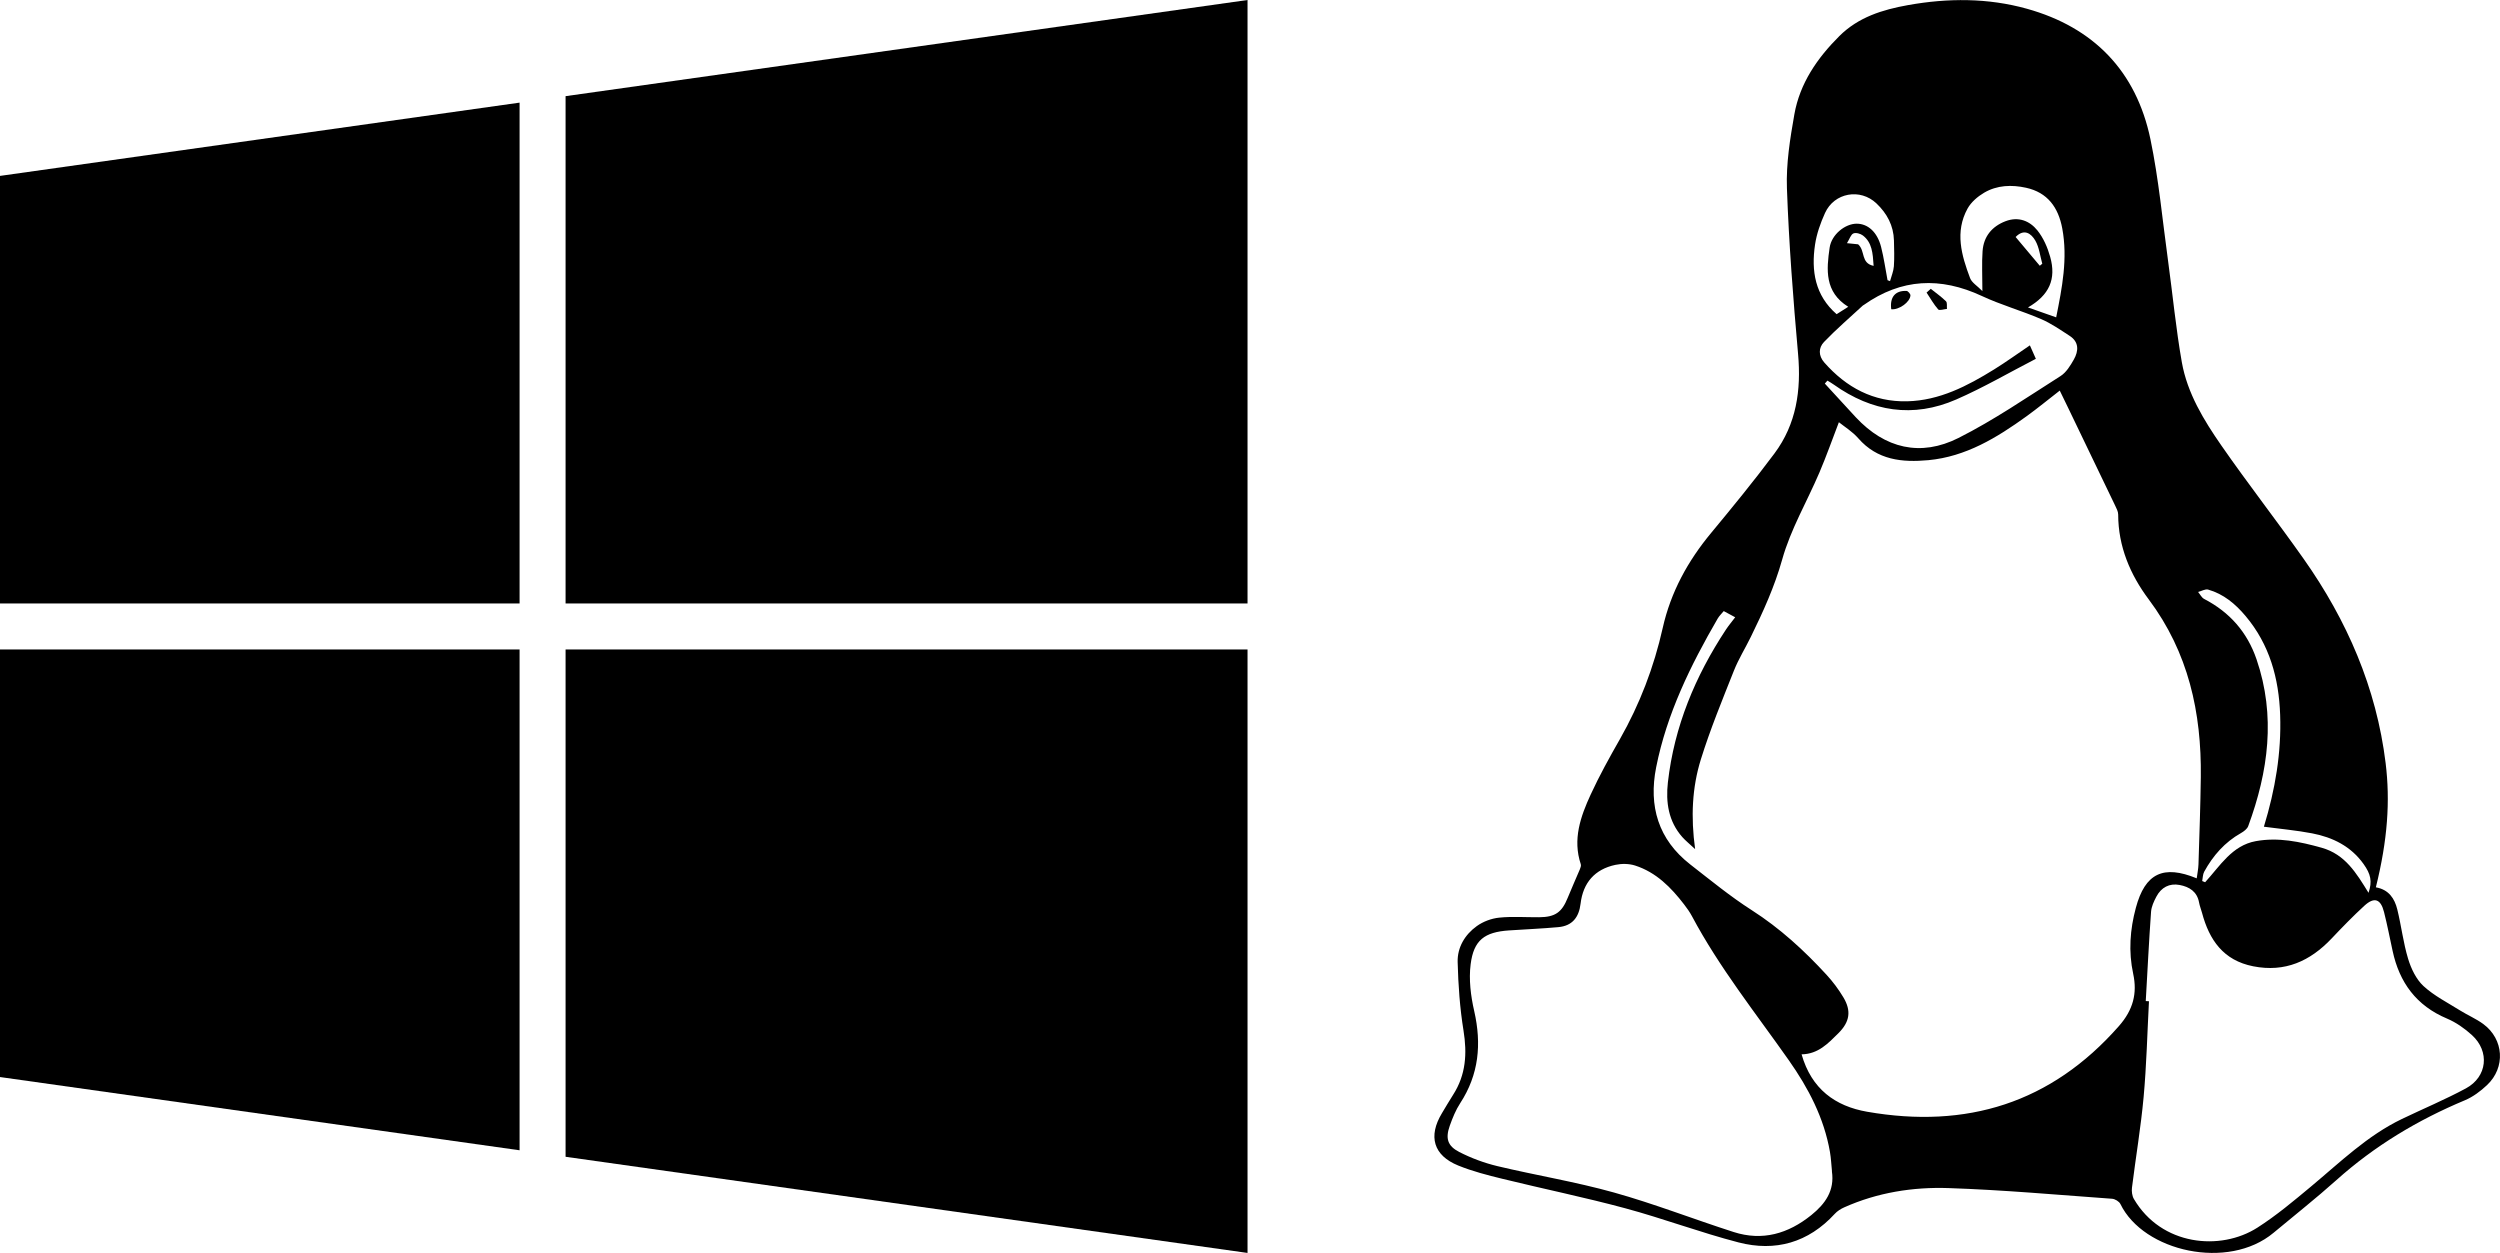
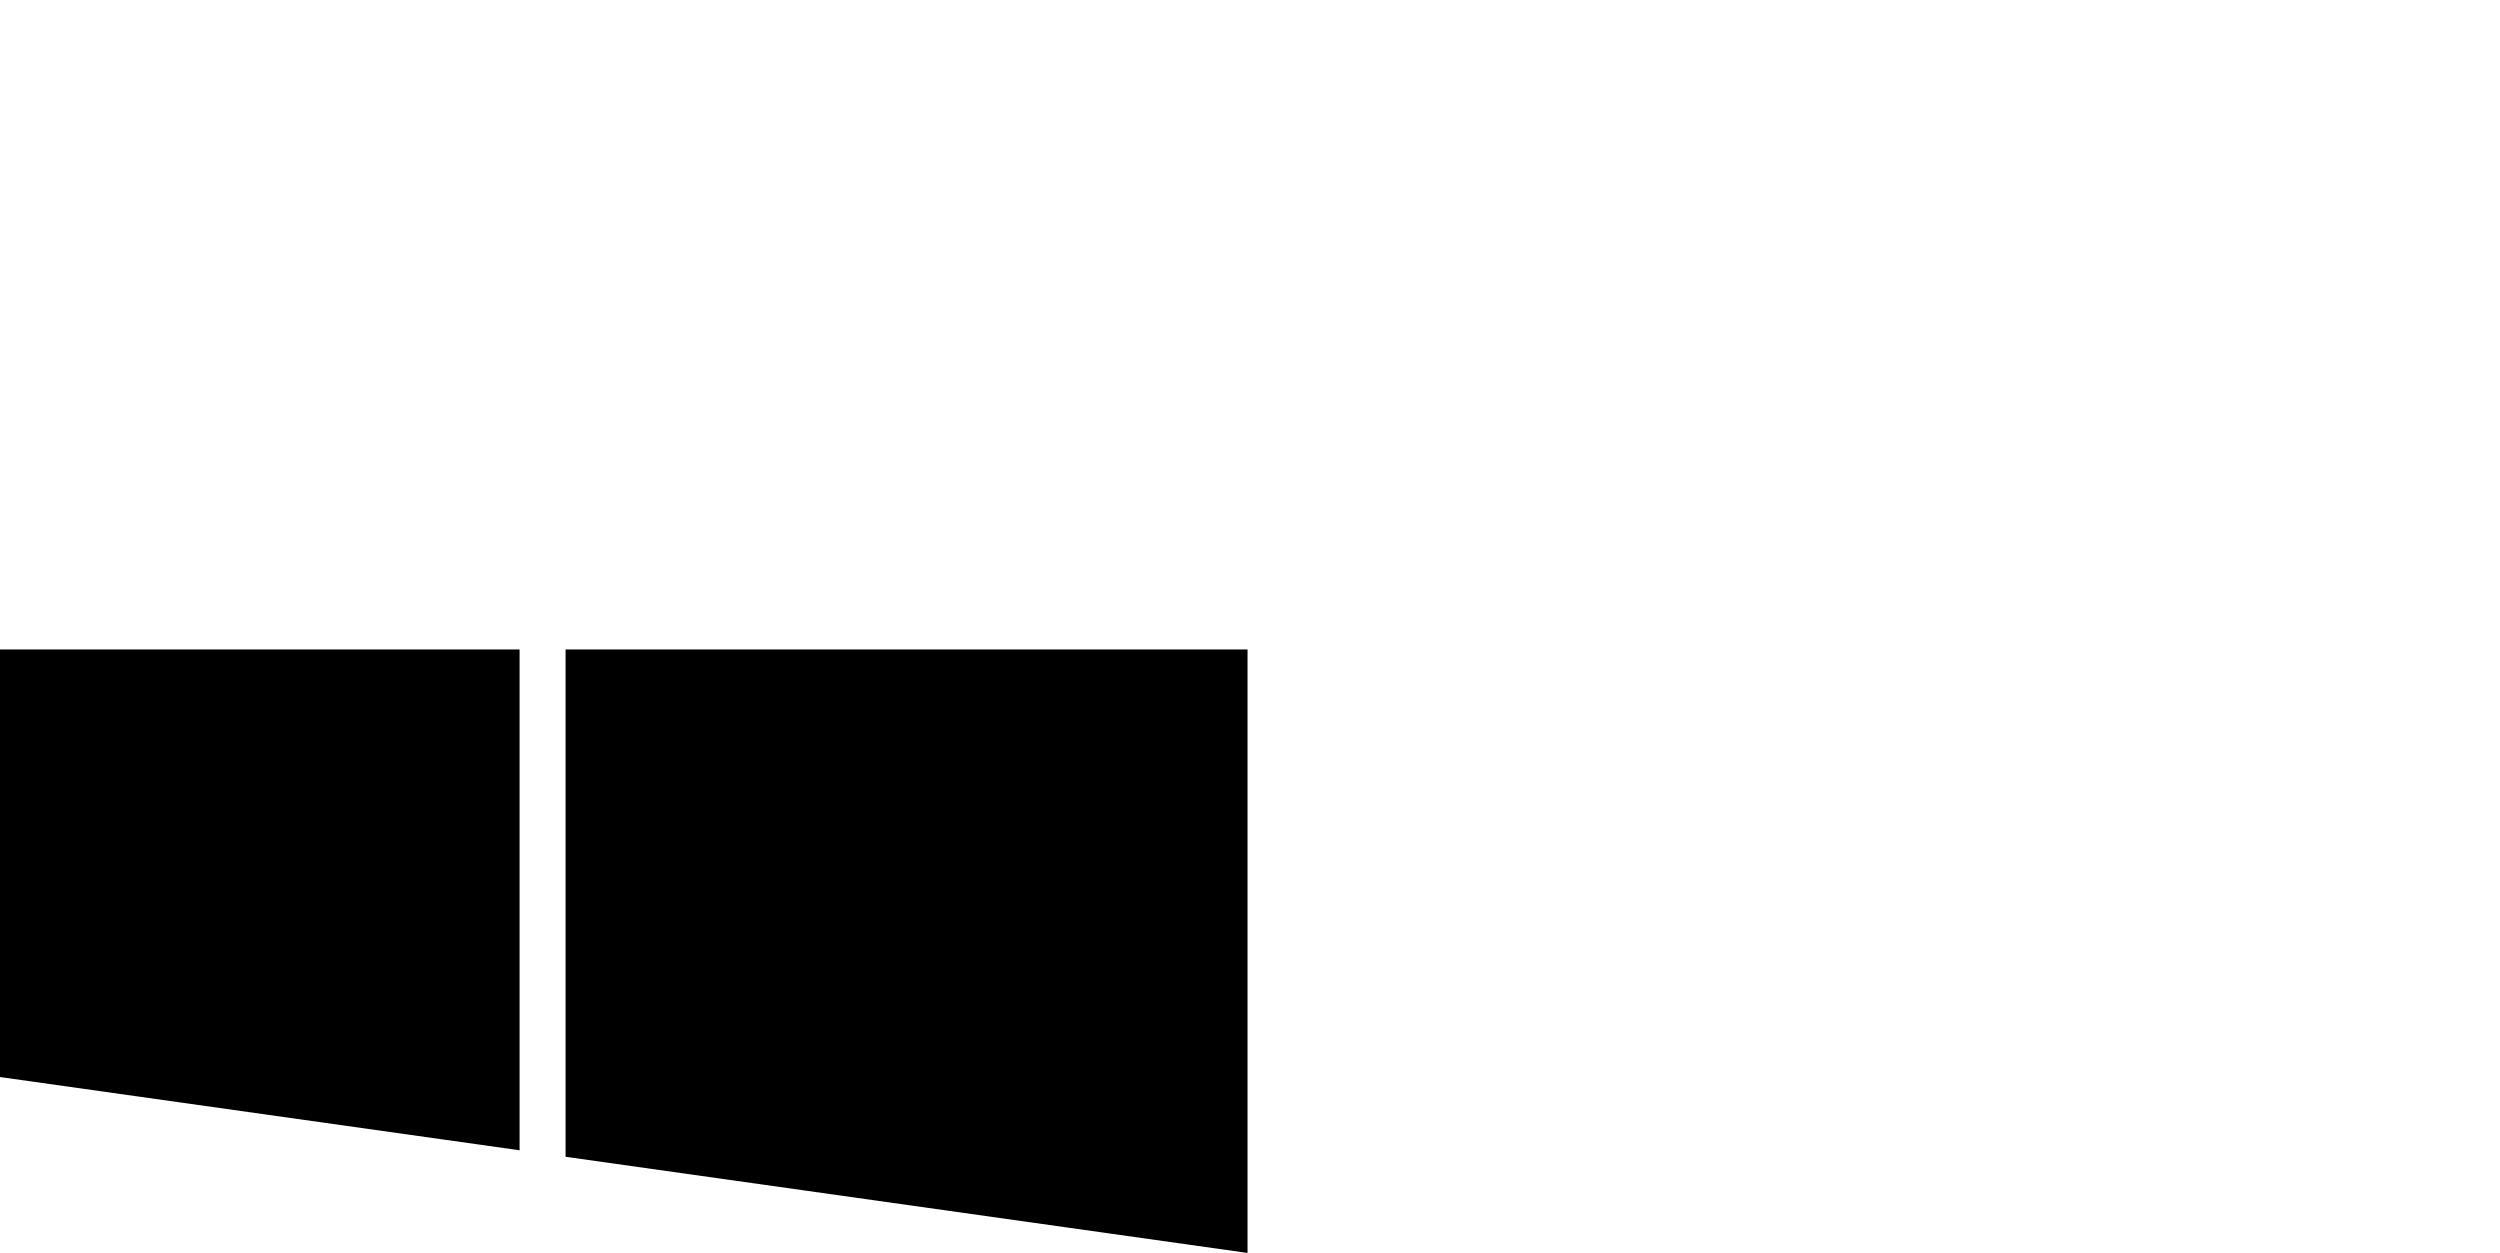
<svg xmlns="http://www.w3.org/2000/svg" id="Camada_2" data-name="Camada 2" viewBox="0 0 683.77 342.69">
  <defs>
    <style>
      .cls-1 {
        fill: #000;
        stroke-width: 0px;
      }
    </style>
  </defs>
  <g id="Header_-_Regular_1920_" data-name="Header - Regular (1920)">
    <g>
      <g>
-         <path class="cls-1" d="M649.81,242.69c3.54.61,5.14,3.07,5.87,6.05,1.1,4.48,1.63,9.11,2.96,13.51.82,2.69,2.2,5.59,4.2,7.44,2.91,2.68,6.6,4.54,10,6.67,2.08,1.3,4.39,2.27,6.36,3.72,5.64,4.16,6.13,11.89,1.02,16.7-1.76,1.66-3.82,3.21-6.03,4.14-12.91,5.4-24.71,12.48-35.17,21.85-5.57,4.99-11.45,9.62-17.19,14.41-12.39,10.36-35.54,5.18-41.88-7.87-.34-.7-1.46-1.38-2.27-1.44-14.91-1.07-29.81-2.42-44.74-2.92-9.75-.33-19.44,1.21-28.51,5.26-.95.42-1.92,1.03-2.61,1.79-7.23,7.87-16.23,10.42-26.32,7.81-10.45-2.71-20.6-6.54-31.03-9.35-11.09-2.99-22.36-5.3-33.52-8.04-4.09-1-8.22-2.06-12.11-3.64-6.79-2.76-8.28-7.99-4.46-14.31,1.02-1.68,2-3.39,3.06-5.04,3.5-5.45,3.86-11.27,2.84-17.58-1-6.17-1.44-12.48-1.6-18.74-.1-4,1.99-7.49,5.24-9.82,1.73-1.24,4.01-2.1,6.13-2.31,3.6-.37,7.28-.08,10.92-.11,4.38-.04,6.2-1.32,7.8-5.29,1.07-2.63,2.24-5.22,3.34-7.83.18-.43.38-.98.25-1.37-2.27-6.81-.07-13.04,2.7-19.06,2.38-5.17,5.16-10.18,7.98-15.13,5.45-9.57,9.33-19.74,11.73-30.45,2.21-9.85,6.88-18.32,13.27-26.02,5.9-7.12,11.77-14.29,17.29-21.7,6-8.05,7.34-17.28,6.46-27.19-1.34-15.1-2.51-30.22-3.05-45.36-.24-6.7.86-13.53,2.03-20.18,1.5-8.51,6.27-15.41,12.31-21.43,5.19-5.17,11.8-7.22,18.79-8.47,10.91-1.95,21.82-1.98,32.48.99,18.28,5.09,29.92,17.07,33.81,35.68,2.28,10.94,3.29,22.15,4.82,33.25,1.27,9.25,2.15,18.57,3.77,27.76,1.5,8.48,5.99,15.82,10.81,22.77,7.29,10.5,15.16,20.59,22.53,31.04,11.85,16.81,19.87,35.22,22.4,55.82,1.27,10.37.56,20.96-2.68,34.01ZM492.75,288.38c2.71,9.49,9.2,14.17,17.92,15.69,27.16,4.74,50.31-2.32,68.87-23.43,3.91-4.44,5.05-8.97,3.91-14.27-1.33-6.14-.87-12.16.72-18.07,2.53-9.46,7.52-11.83,16.65-8.07.17-1.31.44-2.55.48-3.8.25-7.97.54-15.94.64-23.91.21-17.63-3.38-34.08-14.25-48.59-5.04-6.73-8.34-14.46-8.35-23.21,0-.82-.47-1.68-.84-2.46-4.28-8.95-8.59-17.88-12.9-26.82-.71-1.48-1.44-2.96-2.24-4.61-3.17,2.46-6.06,4.84-9.08,7.02-8.12,5.86-16.6,11.05-26.86,12.01-7.14.66-13.95,0-19.17-5.99-1.63-1.86-3.84-3.21-5.3-4.39-1.8,4.69-3.42,9.29-5.33,13.77-3.39,7.94-7.87,15.54-10.17,23.76-2.1,7.49-5.23,14.33-8.59,21.19-1.51,3.09-3.35,6.04-4.62,9.23-3.18,8.02-6.48,16.03-9.04,24.26-2.39,7.69-2.78,15.74-1.57,24.55-1.55-1.45-2.62-2.3-3.51-3.3-3.8-4.31-4.55-9.52-3.94-14.95,1.73-15.27,7.47-29.04,15.87-41.78.74-1.12,1.6-2.14,2.54-3.38-1.2-.65-2.1-1.14-3.13-1.69-.58.7-1.24,1.32-1.67,2.06-7.42,12.8-13.91,26.02-16.82,40.67-2.1,10.62.57,19.74,9.34,26.57,5.51,4.28,10.93,8.74,16.79,12.49,7.72,4.94,14.34,11.01,20.48,17.69,1.72,1.87,3.27,3.95,4.58,6.13,2.25,3.75,1.78,6.73-1.35,9.85-2.79,2.77-5.52,5.7-10.05,5.77ZM501.06,320.36c-.18-1.76-.25-3.54-.55-5.27-1.61-9.33-5.91-17.51-11.26-25.11-9.11-12.95-19.01-25.36-26.49-39.4-.6-1.12-1.35-2.18-2.13-3.19-3.58-4.67-7.66-8.81-13.42-10.66-1.66-.53-3.68-.55-5.4-.18-5.64,1.21-8.83,4.89-9.51,10.61-.44,3.73-2.27,6.08-6.08,6.42-4.5.41-9.02.59-13.53.9-6.64.46-9.62,2.62-10.46,9.27-.53,4.17.03,8.65.98,12.79,2.05,9.01,1.28,17.35-3.84,25.2-1.22,1.87-2.08,4.02-2.84,6.14-1.22,3.43-.67,5.52,2.57,7.19,3.28,1.68,6.84,3.01,10.43,3.87,10.6,2.53,21.41,4.29,31.89,7.22,11.06,3.09,21.8,7.3,32.75,10.81,7.88,2.53,14.92.46,21.24-4.63,3.82-3.08,6.41-6.7,5.63-11.96ZM586.89,273.8c.29.02.58.03.87.05-.46,8.73-.67,17.48-1.46,26.17-.76,8.31-2.16,16.55-3.19,24.83-.12.99.03,2.22.52,3.07,7.51,12.8,23.65,14.33,33.79,7.85,5.19-3.32,9.96-7.33,14.7-11.28,7.93-6.61,15.35-13.88,24.8-18.43,5.84-2.81,11.84-5.31,17.53-8.38,5.85-3.16,6.57-10.1,1.64-14.58-2-1.82-4.36-3.48-6.84-4.52-8.36-3.52-12.99-9.85-14.85-18.49-.77-3.55-1.46-7.12-2.35-10.64-.91-3.6-2.67-4.2-5.37-1.73-3.11,2.85-6.05,5.89-8.96,8.96-5.87,6.2-12.74,9.33-21.45,7.61-8.16-1.61-12.01-7.18-14-14.63-.25-.95-.64-1.87-.81-2.83-.54-2.98-2.67-4.28-5.3-4.78-2.82-.54-5.05.67-6.38,3.2-.68,1.29-1.35,2.73-1.45,4.14-.58,8.14-.98,16.28-1.45,24.43ZM556.84,98.13c-7.33,3.78-14.38,7.9-21.81,11.14-11.79,5.14-23.04,3.34-33.46-4.07-.56-.4-1.16-.74-1.75-1.1-.24.27-.48.54-.72.81,2.82,3.07,5.62,6.15,8.46,9.2,8.01,8.59,17.76,10.89,28.1,5.68,9.69-4.88,18.72-11.1,27.91-16.93,1.56-.99,2.7-2.86,3.65-4.54,1.31-2.32,1.45-4.78-1.15-6.46-2.54-1.65-5.07-3.41-7.83-4.6-5.32-2.28-10.95-3.86-16.18-6.3-11.32-5.28-22.02-4.81-32.3,2.45-.08.06-.18.09-.25.15-3.57,3.31-7.28,6.48-10.64,9.99-1.49,1.56-1.57,3.72.1,5.61,6.02,6.83,13.43,10.81,22.65,10.6,8.86-.21,16.47-4.19,23.79-8.72,3.31-2.05,6.47-4.35,9.78-6.58.45,1.01.83,1.87,1.63,3.67ZM619.19,226.12c3.12-10.21,4.81-20.26,4.45-30.6-.35-9.99-2.88-19.23-9.47-27.05-2.78-3.3-6-6-10.21-7.21-.79-.23-1.83.41-2.76.65.55.65.96,1.55,1.66,1.91,6.97,3.62,11.77,9.06,14.32,16.51,5.31,15.51,3.23,30.66-2.27,45.61-.29.79-1.21,1.47-2,1.92-4.43,2.5-7.63,6.16-10.04,10.55-.4.73-.38,1.7-.55,2.56.27.11.53.22.8.33,4.08-4.45,7.35-10.06,13.86-11.24,6.11-1.11,12.03.13,18,1.8,6.45,1.81,9.5,6.93,12.83,12.33,1.05-3.12.64-5.08-1.36-7.88-3.47-4.86-8.44-7.31-14.1-8.39-4.22-.81-8.53-1.19-13.18-1.81ZM554.66,84.08c2.71.95,5.13,1.81,7.72,2.72,1.63-8.13,3.2-16.11,1.66-24.34-1.07-5.73-4.01-9.82-9.91-11.11-3.92-.86-7.93-.72-11.46,1.36-1.76,1.04-3.55,2.57-4.52,4.32-3.53,6.38-1.67,12.8.68,19.03.47,1.25,1.96,2.11,3.37,3.55,0-4.28-.19-7.62.05-10.93.29-3.98,2.53-6.73,6.26-8.17,3.51-1.35,6.6-.14,8.73,2.5,1.64,2.04,2.79,4.68,3.5,7.23,1.72,6.11-.25,10.49-6.08,13.85ZM516.26,76.64c.23.08.46.17.68.25.37-1.35.95-2.68,1.05-4.05.17-2.35.07-4.71.02-7.07-.1-4.06-1.9-7.39-4.77-10.12-4.43-4.23-11.55-2.97-14.08,2.6-1.24,2.74-2.29,5.68-2.73,8.64-1.07,7.18-.03,13.89,5.9,19.04,1.04-.66,2.01-1.27,3.18-2.02-6.51-4.05-5.96-10.17-5.09-16.17.53-3.63,4.27-6.56,7.39-6.56,3.07,0,5.64,2.28,6.68,6.34.77,3,1.19,6.08,1.77,9.13ZM557.9,72.69c.23-.19.45-.37.68-.56-.6-2.12-.83-4.44-1.89-6.3-1.15-2-3.09-3.38-5.4-1.01,2.24,2.66,4.43,5.26,6.61,7.87ZM508.21,66.82c2.04,1.8.64,5.14,4.24,5.9-.22-3.54-.44-6.39-2.93-8.31-.66-.51-1.93-.86-2.61-.56-.7.31-1.02,1.48-1.75,2.66,1.64.17,2.58.26,3.05.31Z" />
-         <path class="cls-1" d="M517.27,84.58c-.43-3.29,1.07-5.15,4.19-5.01.39.02,1.09.83,1.06,1.23-.11,1.88-3.22,4.03-5.25,3.78Z" />
-         <path class="cls-1" d="M528.08,78.99c1.4,1.12,2.89,2.16,4.16,3.41.39.39.19,1.37.27,2.09-.83.07-2.07.51-2.4.14-1.22-1.39-2.14-3.05-3.18-4.61l1.15-1.03Z" />
-       </g>
+         </g>
      <g id="WinLogo">
-         <polygon class="cls-1" points="142.11 165.05 142.11 28.07 0 48.11 0 165.05 142.11 165.05" />
-         <polygon class="cls-1" points="154.69 165.05 341.21 165.05 341.21 0 154.69 26.3 154.69 165.05" />
        <polygon class="cls-1" points="142.11 177.64 0 177.64 0 294.58 142.11 314.61 142.11 177.64" />
        <polygon class="cls-1" points="154.69 177.64 154.69 316.39 341.21 342.69 341.21 177.64 154.69 177.64" />
      </g>
    </g>
  </g>
</svg>